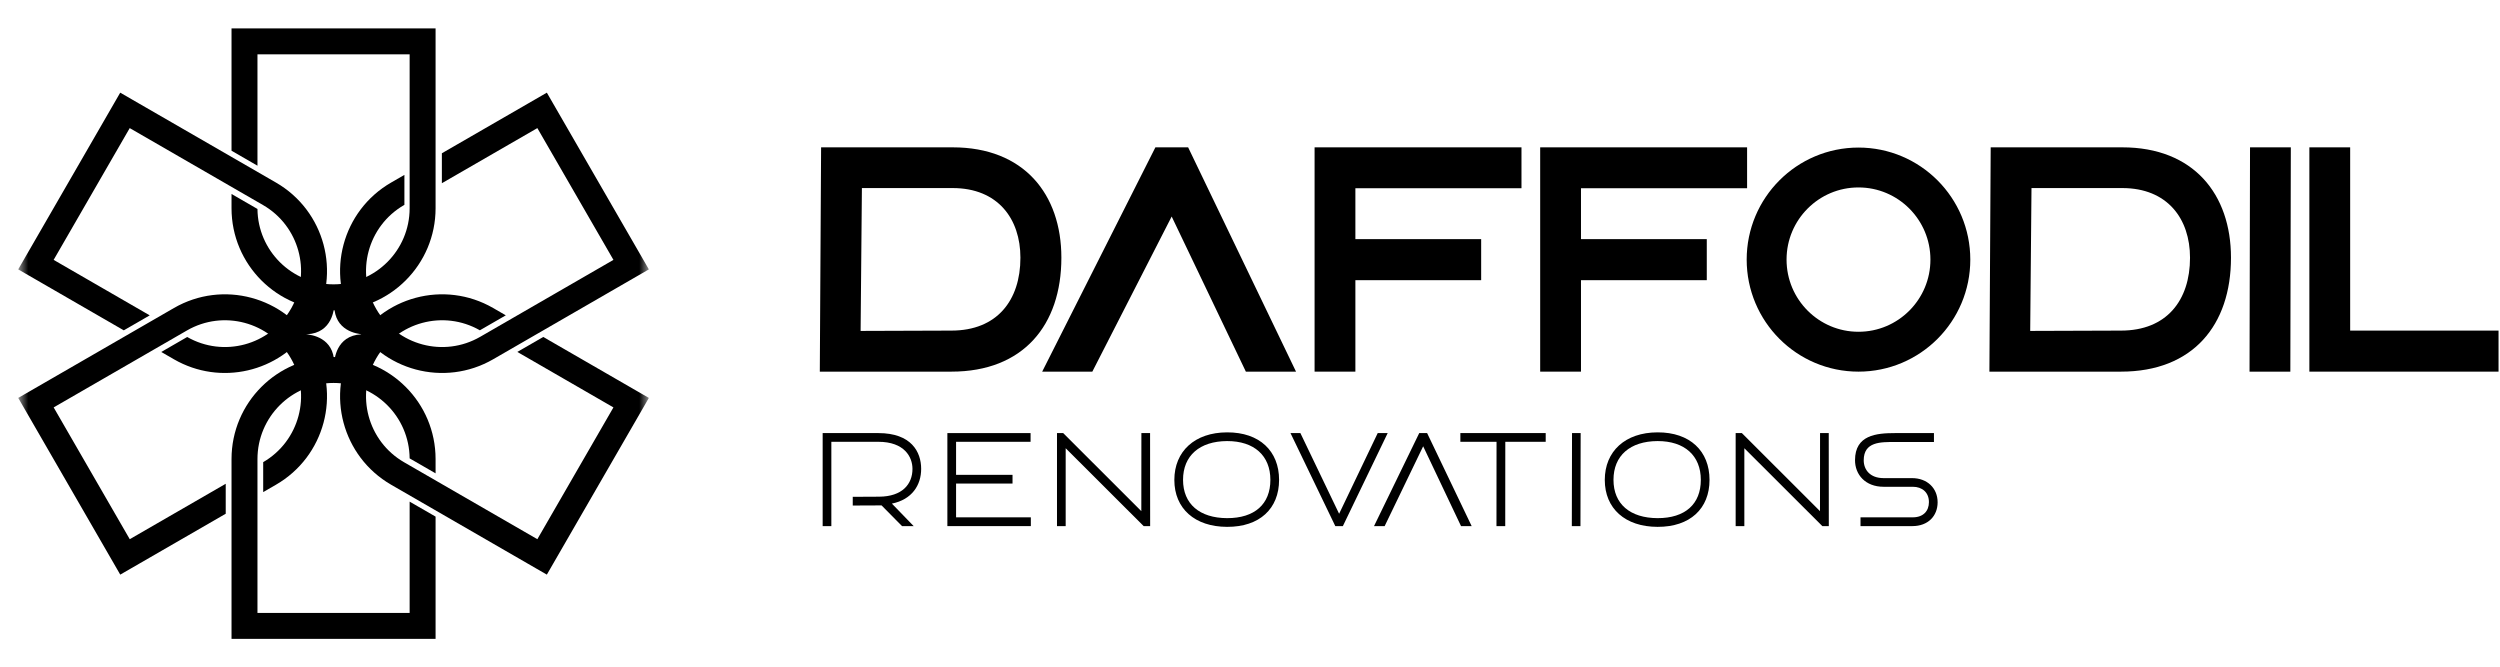
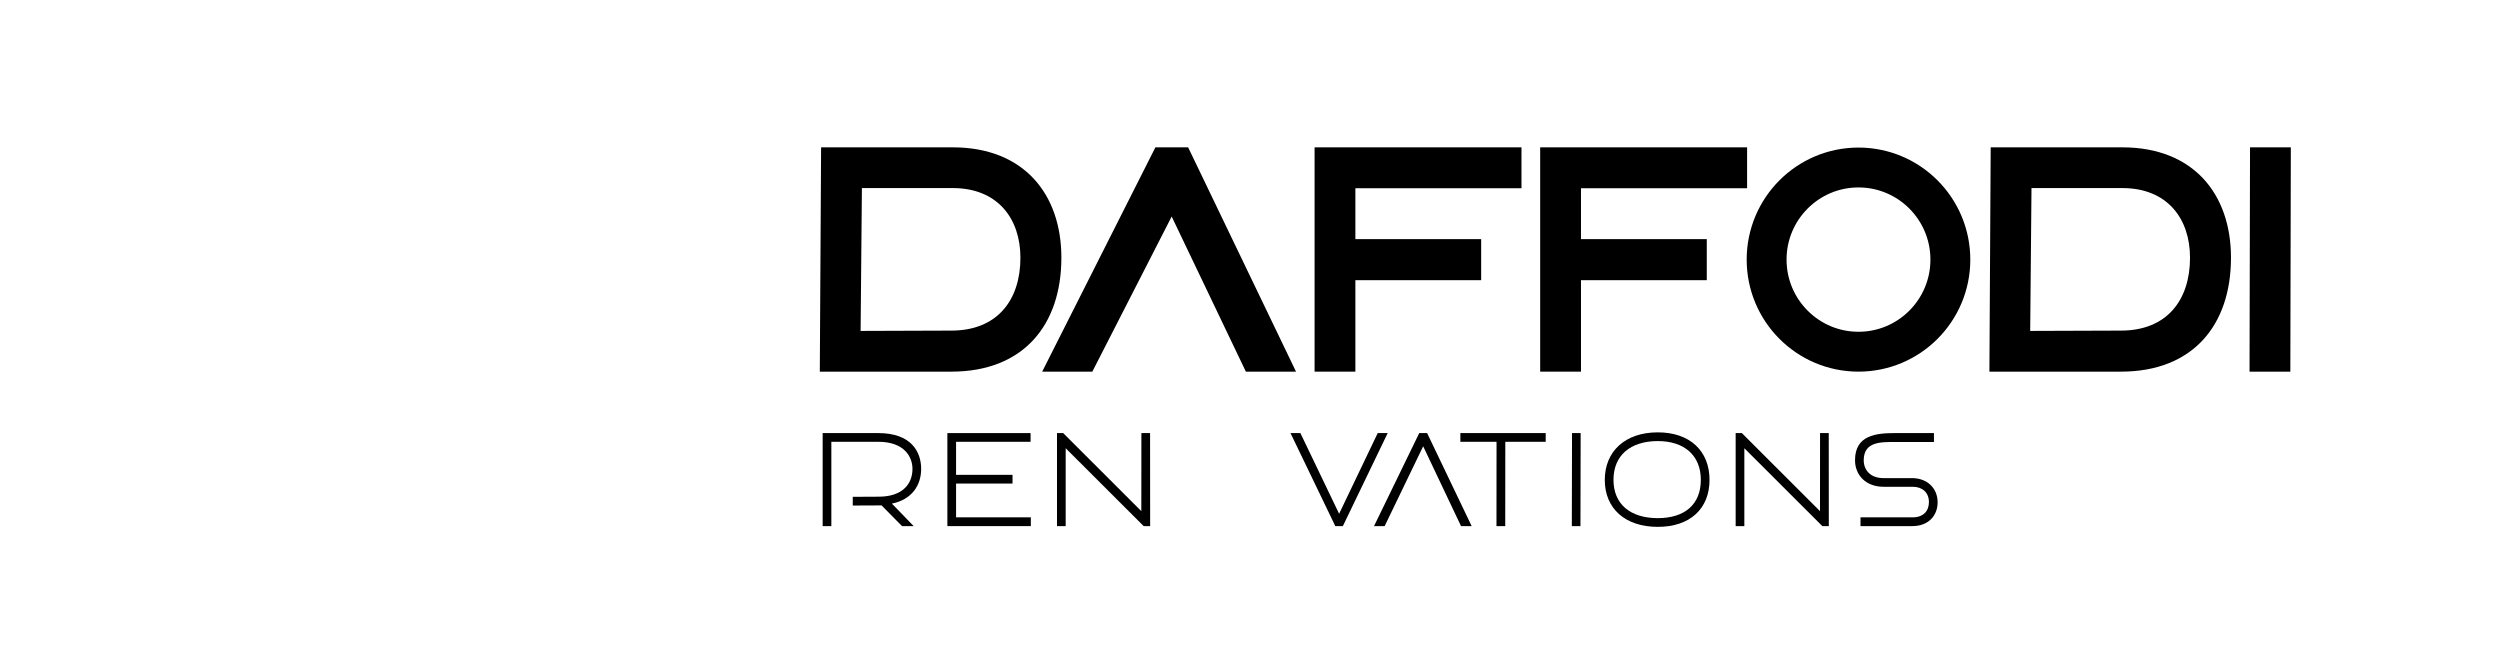
<svg xmlns="http://www.w3.org/2000/svg" width="221" height="59" viewBox="0 0 221 59" fill="none">
  <path d="M164.469 46.508V45.732H169.093C170.009 45.732 170.517 45.181 170.517 44.387C170.517 43.528 169.92 43.031 169.093 43.031H166.509C164.895 43.031 163.978 41.952 163.984 40.673C163.99 38.457 165.87 38.285 167.532 38.285H170.961V39.073H167.508C166.255 39.073 164.753 39.038 164.753 40.691C164.753 41.532 165.321 42.266 166.509 42.266H169.022C170.358 42.266 171.286 43.143 171.286 44.411C171.28 45.614 170.441 46.508 169.051 46.508H164.469Z" fill="black" />
  <path d="M153.432 46.508V38.285H153.981L160.887 45.187L160.893 38.285H161.661L161.667 46.508H161.094L154.2 39.624V46.508H153.432Z" fill="black" />
  <path d="M146.522 46.574C143.672 46.568 141.863 44.957 141.863 42.427C141.863 39.891 143.672 38.227 146.522 38.221C149.401 38.209 151.122 39.88 151.122 42.421C151.122 44.963 149.401 46.586 146.522 46.574ZM142.632 42.415C142.632 44.56 144.104 45.792 146.522 45.804C148.97 45.81 150.353 44.56 150.353 42.421C150.353 40.282 148.923 38.985 146.522 38.991C144.104 39.003 142.632 40.276 142.632 42.415Z" fill="black" />
  <path d="M138.949 46.508L138.967 38.285H139.73L139.712 46.508H138.949Z" fill="black" />
  <path d="M132.288 46.508L132.294 39.055H129.096V38.285H136.64V39.055H133.069L133.063 46.508H132.288Z" fill="black" />
  <path d="M121.463 46.508L125.46 38.285H126.157L130.095 46.508H129.155L125.808 39.452L122.403 46.508H121.463Z" fill="black" />
  <path d="M118.041 46.508L114.08 38.285H114.955L118.378 45.418L121.79 38.285H122.671L118.709 46.508H118.041Z" fill="black" />
-   <path d="M108.471 46.574C105.622 46.568 103.812 44.957 103.812 42.427C103.812 39.891 105.622 38.227 108.471 38.221C111.351 38.209 113.071 39.88 113.071 42.421C113.071 44.963 111.351 46.586 108.471 46.574ZM104.581 42.415C104.581 44.56 106.053 45.792 108.471 45.804C110.919 45.81 112.302 44.56 112.302 42.421C112.302 40.282 110.872 38.985 108.471 38.991C106.053 39.003 104.581 40.276 104.581 42.415Z" fill="black" />
  <path d="M93.438 46.508V38.285H93.987L100.893 45.187L100.899 38.285H101.667L101.673 46.508H101.1L94.206 39.624V46.508H93.438Z" fill="black" />
  <path d="M83.748 46.508V38.285H91.103V39.055H84.517V41.976H89.507V42.746H84.517V45.732H91.126V46.508H83.748Z" fill="black" />
  <path d="M72.723 46.508V38.285H77.648C80.556 38.285 81.431 39.944 81.431 41.449C81.431 42.888 80.615 44.162 78.842 44.518L80.769 46.508H79.74L77.931 44.678L75.383 44.689V43.919L77.719 43.907C79.764 43.895 80.663 42.794 80.663 41.449C80.663 40.4 79.953 39.055 77.648 39.055H73.491V46.508H72.723Z" fill="black" />
-   <path d="M204.148 32.853V13.025H207.755V29.225H220.871V32.853H204.148Z" fill="black" />
  <path d="M198.859 32.853L198.902 13.025H202.509L202.466 32.853H198.859Z" fill="black" />
  <path d="M175.863 32.853L175.977 13.025H187.61C193.911 13.025 197.219 17.168 197.219 22.782C197.219 28.739 193.854 32.853 187.496 32.853H175.863ZM179.47 29.253L187.496 29.225C191.531 29.225 193.598 26.553 193.598 22.782C193.598 19.34 191.602 16.625 187.61 16.625H179.584L179.47 29.253Z" fill="black" />
  <path d="M136.152 32.853V13.025H154.443V16.64H139.759V21.139H150.879V24.768H139.759V32.853H136.152Z" fill="black" />
  <path d="M116.209 32.853V13.025H134.499V16.64H119.816V21.139H130.935V24.768H119.816V32.853H116.209Z" fill="black" />
  <path d="M92.129 32.853L102.137 13.025H105.031L114.568 32.853H110.134L103.576 19.14L96.562 32.853H92.129Z" fill="black" />
  <path d="M72.471 32.853L72.585 13.025H84.218C90.519 13.025 93.826 17.168 93.826 22.782C93.826 28.739 90.462 32.853 84.104 32.853H72.471ZM76.078 29.253L84.104 29.225C88.138 29.225 90.205 26.553 90.205 22.782C90.205 19.34 88.209 16.625 84.218 16.625H76.192L76.078 29.253Z" fill="black" />
  <path d="M172.412 22.949C172.412 27.449 168.772 31.091 164.29 31.091C159.808 31.091 156.169 27.449 156.169 22.949C156.169 18.449 159.808 14.807 164.29 14.807C168.772 14.807 172.412 18.449 172.412 22.949Z" stroke="black" stroke-width="3.525" />
  <mask id="mask0_76_1733" style="mask-type:luminance" maskUnits="userSpaceOnUse" x="1" y="1" width="57" height="57">
-     <path d="M57.362 1.619H1.611V57.37H57.362V1.619Z" fill="white" />
+     <path d="M57.362 1.619H1.611V57.37V1.619Z" fill="white" />
  </mask>
  <g mask="url(#mask0_76_1733)">
    <path fill-rule="evenodd" clip-rule="evenodd" d="M27.699 30.528C25.209 26.215 19.692 24.737 15.379 27.227L2.604 34.603L1.611 35.176L2.185 36.169L10.057 49.804L10.63 50.797L11.623 50.224L19.954 45.414V42.766L11.47 47.665L4.744 36.015L16.526 29.213C19.742 27.356 23.856 28.458 25.713 31.675C27.568 34.886 26.471 38.993 23.266 40.854V40.888V43.502L24.398 42.848C28.711 40.358 30.189 34.842 27.699 30.528Z" fill="black" />
    <path fill-rule="evenodd" clip-rule="evenodd" d="M48.914 9.184L48.341 8.191L47.348 8.765L39.061 13.549V16.197L47.502 11.324L54.228 22.973L42.446 29.776C39.229 31.633 35.115 30.531 33.258 27.314C31.401 24.097 32.503 19.983 35.72 18.126L35.749 18.109V15.461L34.573 16.14C30.26 18.631 28.782 24.147 31.272 28.46C33.763 32.774 39.279 34.252 43.592 31.762L56.367 24.386L57.36 23.813L56.787 22.82L48.914 9.184Z" fill="black" />
    <path fill-rule="evenodd" clip-rule="evenodd" d="M29.486 31.561C24.505 31.561 20.467 35.599 20.467 40.58V55.331V56.477H21.613H37.358H38.505V55.331V45.669L36.212 44.345V54.184H22.76V40.58C22.76 36.865 25.772 33.853 29.486 33.853C33.18 33.853 36.18 36.833 36.212 40.521L38.505 41.844V40.58C38.505 35.599 34.466 31.561 29.486 31.561Z" fill="black" />
    <path fill-rule="evenodd" clip-rule="evenodd" d="M21.613 2.512H20.467V3.658V13.324L22.76 14.648V4.805H36.212V18.41C36.212 22.124 33.2 25.136 29.486 25.136C25.793 25.136 22.794 22.158 22.76 18.473L20.467 17.149V18.41C20.467 23.39 24.505 27.428 29.486 27.428C34.466 27.428 38.505 23.39 38.505 18.41V3.658V2.512H37.358H21.613Z" fill="black" />
    <path fill-rule="evenodd" clip-rule="evenodd" d="M11.621 8.765L10.628 8.191L10.055 9.184L2.183 22.82L1.609 23.813L2.602 24.386L10.943 29.202L13.236 27.878L4.742 22.973L11.468 11.324L23.251 18.126C26.429 19.961 27.543 23.998 25.779 27.197L25.711 27.314C23.859 30.522 19.761 31.627 16.548 29.79L14.255 31.114L15.377 31.762C19.494 34.138 24.705 32.901 27.337 29.034H27.368L27.699 28.46C30.189 24.147 28.711 18.631 24.398 16.14L11.621 8.765Z" fill="black" />
    <path fill-rule="evenodd" clip-rule="evenodd" d="M43.592 27.227C39.279 24.737 33.763 26.215 31.272 30.528C28.782 34.842 30.26 40.358 34.573 42.848L47.348 50.224L48.341 50.797L48.914 49.804L56.787 36.169L57.36 35.176L56.367 34.603L48.025 29.787L45.732 31.111L54.228 36.015L47.502 47.665L35.72 40.863C32.503 39.005 31.401 34.892 33.258 31.675C35.11 28.467 39.207 27.362 42.42 29.198L44.713 27.875L43.592 27.227Z" fill="black" />
    <path fill-rule="evenodd" clip-rule="evenodd" d="M31.29 26.018H28.041L25.939 29.33L28.041 32.96H31.29L33.2 29.521L31.29 26.018ZM26.959 29.553H27.059C27.532 29.585 29.512 29.851 29.545 32.079V32.135C29.545 32.135 29.545 32.128 29.545 32.115L29.545 32.135V32.113C29.552 31.869 29.678 29.664 31.951 29.553H32.131C32.131 29.553 32.1 29.553 32.046 29.55C32.074 29.549 32.102 29.549 32.131 29.549H32.031C31.558 29.517 29.578 29.251 29.545 27.023V26.967C29.545 26.967 29.545 26.974 29.545 26.987L29.545 26.967V26.989C29.538 27.233 29.412 29.438 27.139 29.549H26.959C26.959 29.549 26.99 29.549 27.045 29.552C27.016 29.553 26.988 29.553 26.959 29.553Z" fill="black" />
  </g>
</svg>